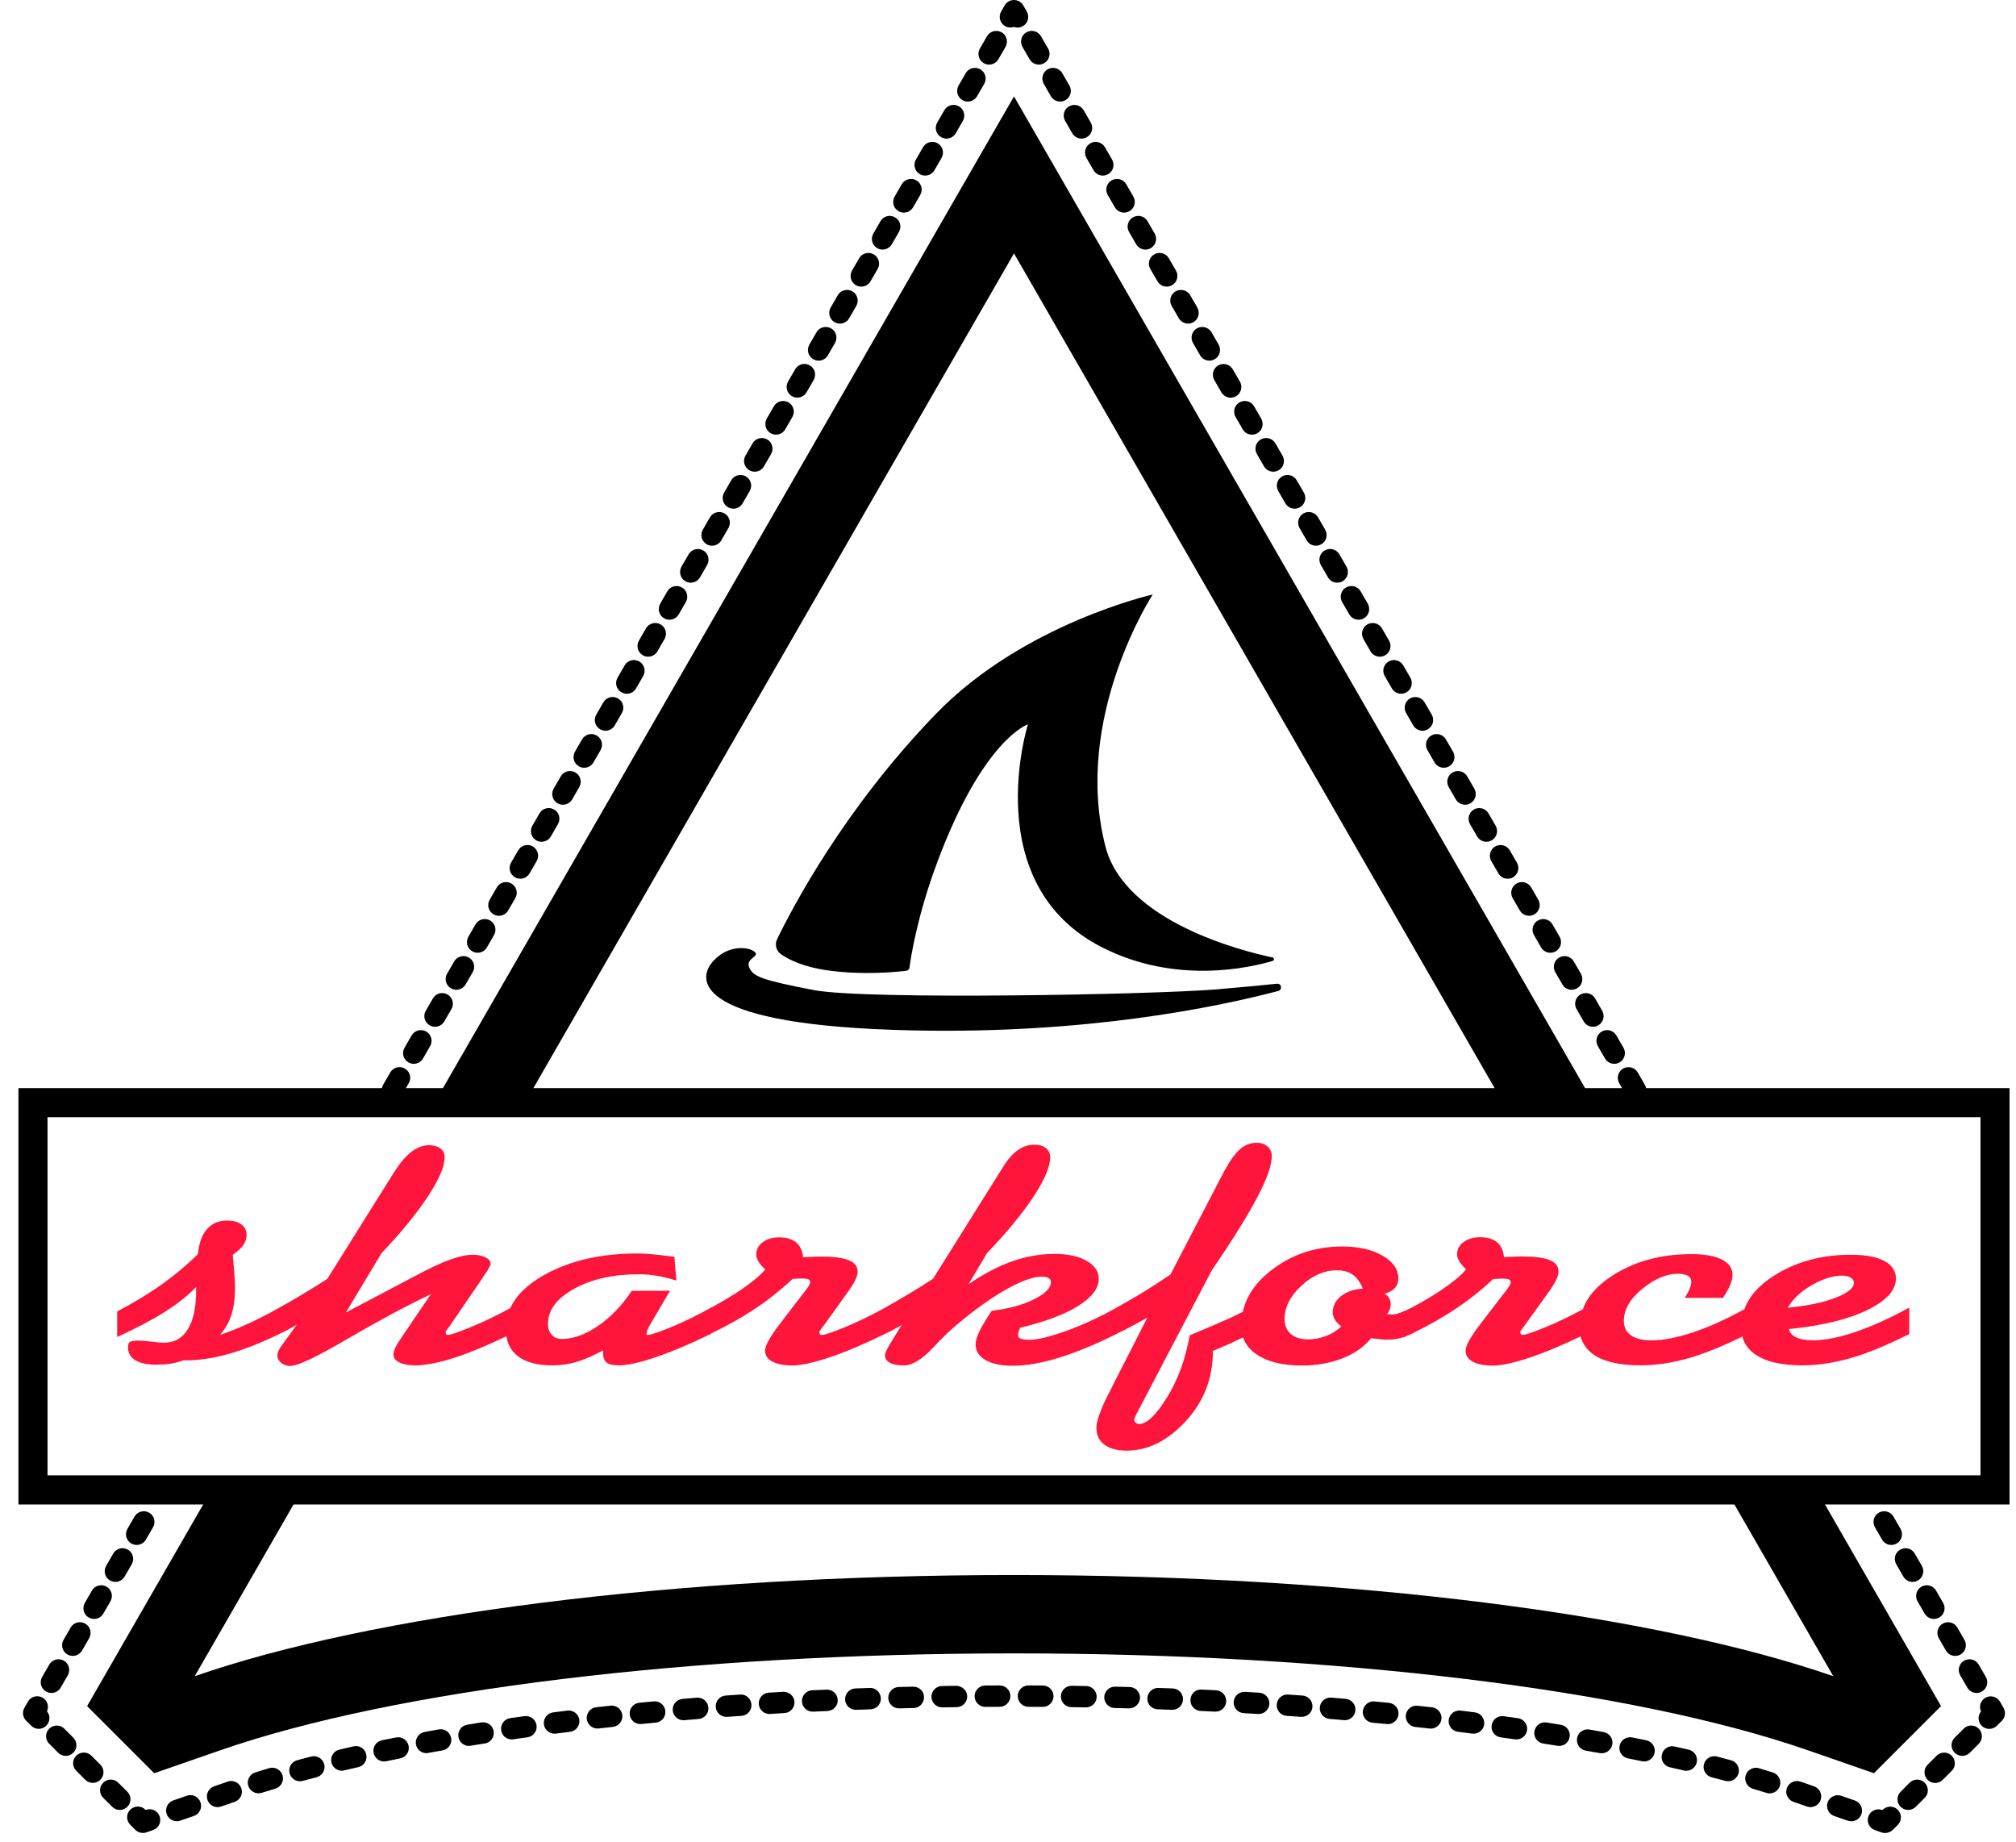
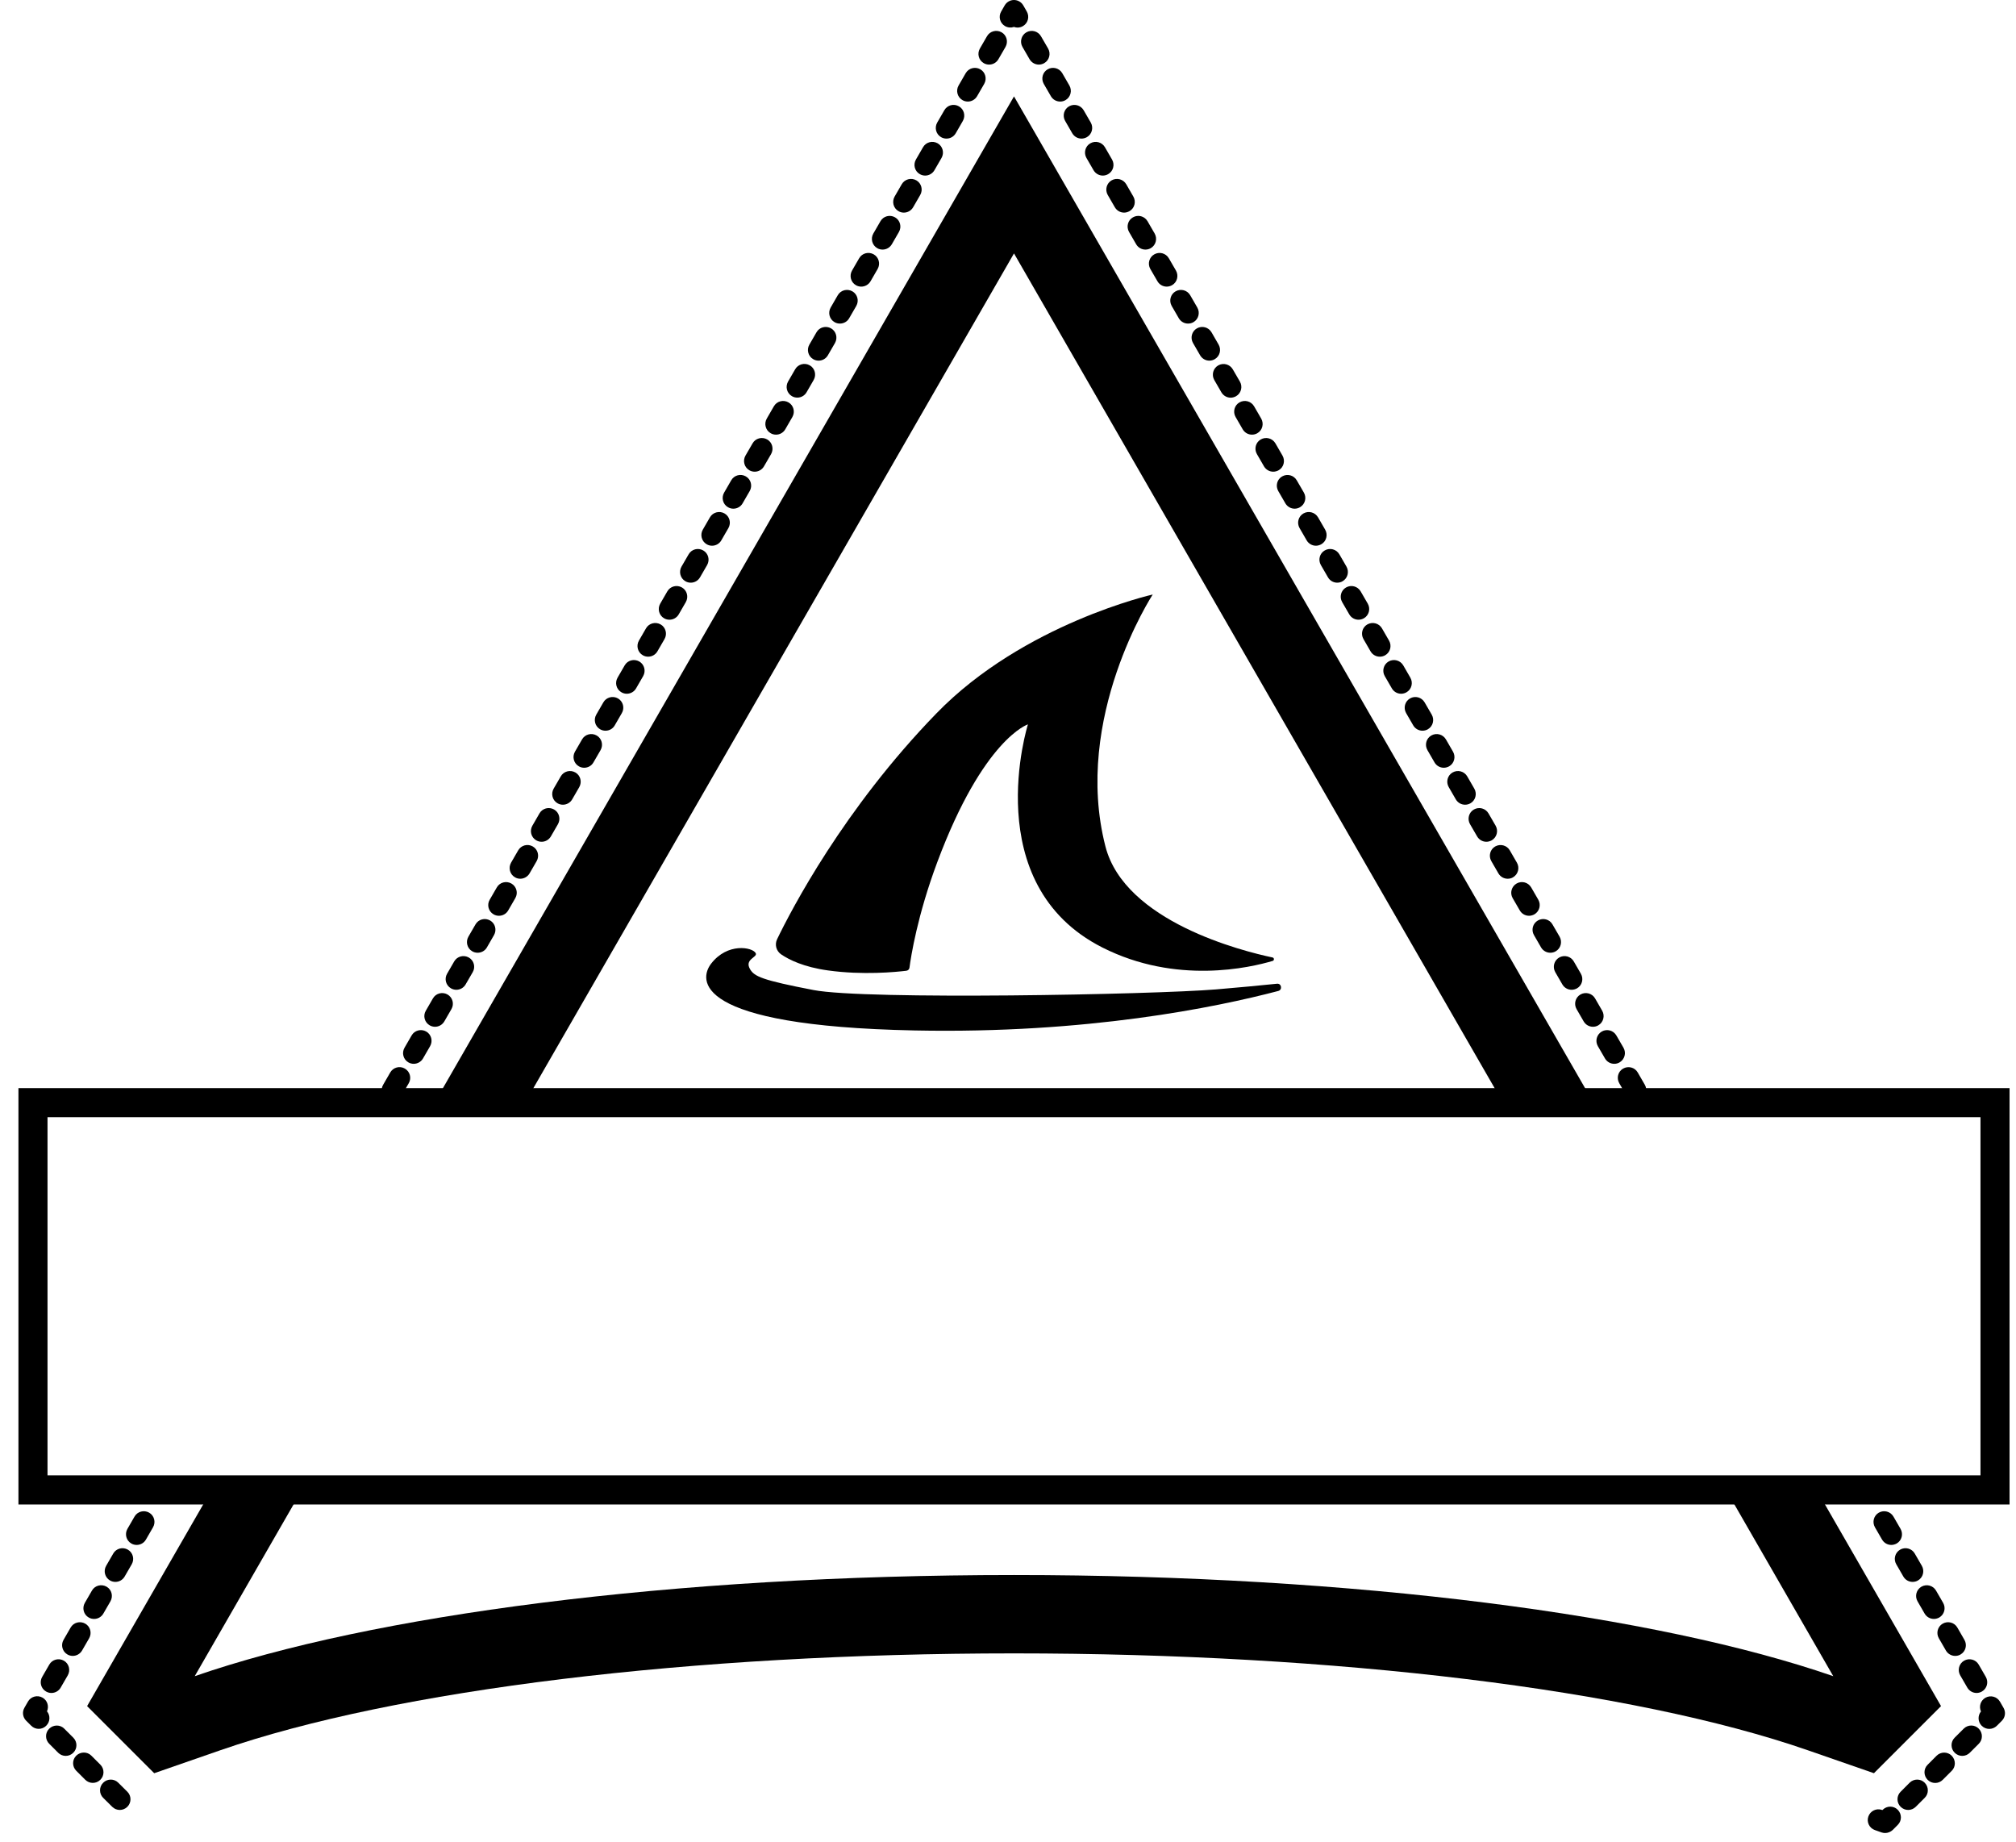
<svg xmlns="http://www.w3.org/2000/svg" width="81" height="74" viewBox="0 0 81 74" fill="none">
-   <path d="M74.571 53.503C73.901 53.732 73.326 53.846 72.842 53.846C72.559 53.846 72.333 53.806 72.167 53.726C71.998 53.646 71.904 53.534 71.881 53.394C73.189 53.265 74.233 53.013 75.009 52.638C75.787 52.263 76.176 51.84 76.176 51.365C76.176 51.059 76.019 50.821 75.707 50.658C75.395 50.492 74.946 50.409 74.365 50.409C73.192 50.409 72.167 50.687 71.294 51.239C70.664 51.637 70.267 52.089 70.089 52.598C69.365 52.993 68.693 53.299 68.077 53.508C67.413 53.734 66.838 53.849 66.349 53.849C65.994 53.849 65.722 53.78 65.53 53.646C65.339 53.511 65.244 53.317 65.244 53.065C65.244 52.613 65.49 52.183 65.985 51.78C66.48 51.373 66.958 51.173 67.416 51.173C67.594 51.173 67.728 51.202 67.817 51.256C67.909 51.31 67.954 51.391 67.954 51.499C67.954 51.574 67.931 51.665 67.888 51.774C67.846 51.883 67.777 52.006 67.691 52.143H69.228L69.388 51.877C69.454 51.774 69.505 51.663 69.548 51.545C69.588 51.425 69.611 51.313 69.611 51.213C69.611 50.95 69.465 50.744 69.179 50.601C68.89 50.455 68.484 50.383 67.96 50.383C66.752 50.383 65.705 50.664 64.818 51.225C64.182 51.625 63.779 52.083 63.599 52.598C63.095 52.87 62.605 53.108 62.128 53.305C61.604 53.523 61.286 53.629 61.172 53.629C61.143 53.629 61.12 53.617 61.106 53.597C61.092 53.577 61.083 53.543 61.083 53.5C61.083 53.488 61.123 53.428 61.206 53.317C61.246 53.262 61.283 53.214 61.312 53.176L62.311 51.783C62.411 51.637 62.488 51.505 62.54 51.388C62.591 51.27 62.62 51.167 62.62 51.081C62.62 50.873 62.502 50.721 62.265 50.624C62.03 50.526 61.653 50.478 61.135 50.478C61.034 50.478 60.851 50.483 60.588 50.495C60.516 50.498 60.465 50.501 60.428 50.501C60.399 50.234 60.305 50.034 60.144 49.902C59.984 49.771 59.758 49.705 59.463 49.705C59.197 49.705 58.98 49.771 58.805 49.9C58.63 50.028 58.544 50.194 58.544 50.395C58.544 50.48 58.573 50.572 58.627 50.666C58.685 50.761 58.776 50.87 58.905 50.996C58.716 51.225 58.416 51.479 58.004 51.763C57.663 51.997 57.245 52.249 56.756 52.515C56.378 52.707 56.115 52.807 55.969 52.807C55.92 52.807 55.88 52.807 55.84 52.804C55.803 52.801 55.769 52.799 55.737 52.796C55.783 52.721 55.82 52.653 55.843 52.593C55.866 52.532 55.877 52.472 55.877 52.412C55.877 52.309 55.857 52.223 55.814 52.152C55.774 52.08 55.711 52.023 55.628 51.974C55.812 51.923 55.949 51.849 56.043 51.748C56.138 51.648 56.184 51.517 56.184 51.356C56.184 50.996 55.972 50.689 55.551 50.446C55.13 50.203 54.592 50.077 53.937 50.077C52.864 50.077 51.919 50.389 51.104 51.013C50.457 51.508 50.071 52.072 49.936 52.701C49.787 52.779 49.613 52.864 49.41 52.956C49.038 53.125 48.502 53.354 47.801 53.646C47.63 54.604 47.326 55.44 46.885 56.147C46.447 56.854 46.073 57.209 45.766 57.209C45.718 57.209 45.675 57.191 45.635 57.157C45.595 57.123 45.572 57.089 45.572 57.048C45.572 57.037 45.578 57.017 45.586 56.986C45.595 56.957 45.609 56.92 45.626 56.877L48.685 51.041C49.498 49.851 50.105 48.878 50.503 48.125C50.901 47.373 51.098 46.815 51.098 46.454C51.098 46.288 51.041 46.156 50.929 46.059C50.818 45.962 50.675 45.91 50.497 45.91C50.242 45.91 50.019 45.996 49.822 46.168C49.624 46.339 49.407 46.643 49.172 47.081L47.026 51.205C46.676 51.445 46.304 51.685 45.904 51.931C45.569 52.135 45.2 52.346 44.808 52.564C44.135 52.936 43.48 53.239 42.842 53.468C42.178 53.706 41.682 53.826 41.353 53.826C41.202 53.826 41.087 53.812 41.013 53.78C40.938 53.749 40.901 53.7 40.901 53.631C40.901 53.6 40.907 53.566 40.918 53.528C40.93 53.491 40.953 53.428 40.99 53.342C41.992 53.102 42.767 52.81 43.319 52.467C43.869 52.123 44.147 51.76 44.147 51.379C44.147 51.081 43.983 50.838 43.657 50.652C43.331 50.466 42.902 50.375 42.372 50.375C41.8 50.375 41.233 50.475 40.669 50.672C40.106 50.87 39.522 51.176 38.915 51.591L39.656 50.346C40.463 49.502 41.087 48.74 41.531 48.068C41.972 47.395 42.195 46.872 42.195 46.494C42.195 46.337 42.138 46.214 42.023 46.122C41.909 46.03 41.748 45.987 41.542 45.987C41.325 45.987 41.113 46.056 40.91 46.196C40.707 46.337 40.521 46.54 40.349 46.806L37.484 51.379C37.144 51.599 36.789 51.82 36.422 52.037C36.122 52.218 35.807 52.398 35.484 52.578C34.966 52.862 34.459 53.108 33.967 53.311C33.443 53.528 33.126 53.634 33.011 53.634C32.983 53.634 32.96 53.623 32.945 53.603C32.931 53.58 32.922 53.548 32.922 53.505C32.922 53.494 32.962 53.434 33.045 53.322C33.086 53.268 33.123 53.219 33.151 53.182L34.15 51.788C34.25 51.642 34.328 51.511 34.379 51.393C34.434 51.276 34.459 51.173 34.459 51.087C34.459 50.878 34.342 50.727 34.104 50.629C33.87 50.532 33.492 50.483 32.974 50.483C32.874 50.483 32.691 50.489 32.427 50.501C32.356 50.503 32.304 50.506 32.267 50.506C32.239 50.24 32.144 50.04 31.984 49.908C31.823 49.776 31.597 49.711 31.303 49.711C31.037 49.711 30.819 49.776 30.644 49.905C30.47 50.034 30.384 50.2 30.384 50.4C30.384 50.486 30.413 50.578 30.467 50.672C30.524 50.767 30.616 50.876 30.745 51.001C30.556 51.23 30.255 51.485 29.843 51.768C29.503 52.003 29.079 52.258 28.587 52.527V52.524C28.032 52.836 27.496 53.096 26.978 53.311C26.46 53.526 26.143 53.631 26.023 53.631C26.005 53.631 25.994 53.629 25.991 53.626C25.988 53.623 25.983 53.611 25.977 53.597C25.977 53.551 25.991 53.488 26.02 53.414C26.048 53.34 26.091 53.259 26.143 53.179L26.921 51.857H25.384C24.984 52.455 24.529 52.927 24.019 53.274C23.51 53.62 23.029 53.792 22.574 53.792C22.408 53.792 22.273 53.737 22.171 53.626C22.067 53.517 22.016 53.371 22.016 53.188C22.016 52.633 22.368 52.163 23.072 51.774C23.776 51.388 24.637 51.193 25.656 51.193C25.897 51.193 26.146 51.213 26.397 51.256C26.652 51.296 26.91 51.362 27.176 51.448L27.096 50.492C26.666 50.438 26.352 50.4 26.154 50.383C25.957 50.366 25.776 50.358 25.61 50.358C24.137 50.358 22.889 50.647 21.864 51.222C21.18 51.605 20.731 52.052 20.502 52.555C19.97 52.844 19.449 53.096 18.942 53.305C18.416 53.523 18.098 53.631 17.992 53.631C17.964 53.631 17.941 53.62 17.926 53.6C17.912 53.577 17.904 53.546 17.904 53.503C17.904 53.5 17.932 53.46 17.986 53.385C18.044 53.311 18.092 53.242 18.132 53.179L19.352 51.396C19.38 51.35 19.423 51.288 19.475 51.207C19.635 50.984 19.712 50.833 19.712 50.758C19.712 50.664 19.641 50.584 19.5 50.512C19.36 50.443 19.194 50.409 19.005 50.409C18.759 50.409 18.459 50.472 18.11 50.595C17.758 50.718 17.334 50.916 16.833 51.182L13.9 52.727L15.331 50.343C16.132 49.499 16.756 48.735 17.2 48.056C17.643 47.378 17.866 46.857 17.866 46.491C17.866 46.342 17.809 46.225 17.695 46.136C17.58 46.05 17.426 46.008 17.231 46.008C16.991 46.008 16.753 46.099 16.518 46.282C16.287 46.465 16.052 46.746 15.814 47.124L13.153 51.376C12.812 51.597 12.457 51.817 12.091 52.035C11.782 52.221 11.459 52.404 11.124 52.59C10.74 52.804 10.371 52.996 10.019 53.156C9.627 53.337 9.235 53.494 8.84 53.629C9.052 53.388 9.206 53.119 9.301 52.819C9.395 52.518 9.441 52.149 9.441 51.711C9.441 51.562 9.432 51.388 9.418 51.184C9.404 50.984 9.381 50.727 9.352 50.412C9.547 50.277 9.687 50.148 9.776 50.02C9.865 49.891 9.907 49.759 9.907 49.622C9.907 49.436 9.839 49.293 9.699 49.19C9.561 49.087 9.369 49.035 9.129 49.035C8.789 49.035 8.517 49.15 8.316 49.379C8.116 49.608 7.996 49.943 7.953 50.38C7.529 50.804 7.049 51.207 6.516 51.588C5.984 51.969 5.38 52.335 4.708 52.687V53.714C5.48 53.359 6.118 53.025 6.622 52.704C7.126 52.386 7.546 52.054 7.881 51.708V51.849C7.881 52.521 7.77 53.039 7.546 53.4C7.323 53.763 7.006 53.943 6.591 53.943C6.479 53.943 6.31 53.929 6.087 53.9C5.864 53.872 5.695 53.858 5.583 53.858C5.4 53.858 5.283 53.875 5.226 53.909C5.168 53.943 5.143 54.015 5.143 54.124C5.143 54.353 5.24 54.527 5.434 54.645C5.629 54.762 5.907 54.825 6.264 54.825C6.488 54.825 6.685 54.81 6.857 54.785C7.028 54.756 7.197 54.713 7.369 54.65H7.484C8.013 54.65 8.585 54.564 9.198 54.39C9.81 54.218 10.494 53.946 11.247 53.583V53.577C11.301 53.551 11.356 53.531 11.41 53.503C11.573 53.42 11.742 53.328 11.919 53.225L11.284 54.104C11.238 54.175 11.201 54.238 11.178 54.298C11.155 54.358 11.144 54.41 11.144 54.459C11.144 54.573 11.195 54.67 11.298 54.753C11.401 54.836 11.524 54.876 11.665 54.876C11.959 54.876 12.712 54.521 13.928 53.809C15.145 53.096 16.269 52.492 17.314 51.992L16.155 53.697C16.02 53.895 15.929 54.044 15.88 54.147C15.832 54.25 15.809 54.341 15.809 54.424C15.809 54.553 15.889 54.659 16.046 54.736C16.206 54.813 16.415 54.853 16.673 54.853C17.102 54.853 17.646 54.748 18.298 54.533C18.896 54.338 19.581 54.052 20.342 53.686C20.399 54.018 20.551 54.281 20.794 54.473C21.114 54.727 21.581 54.853 22.196 54.853C22.52 54.853 22.834 54.81 23.141 54.722C23.447 54.633 23.81 54.478 24.228 54.252V54.324C24.228 54.521 24.274 54.659 24.368 54.736C24.463 54.813 24.629 54.853 24.863 54.853C25.204 54.853 25.699 54.745 26.349 54.524C26.996 54.304 27.737 53.992 28.567 53.586V53.574C29.162 53.288 29.714 52.985 30.215 52.658C30.802 52.278 31.346 51.851 31.846 51.379C31.887 51.379 31.949 51.376 32.027 51.371C32.107 51.365 32.161 51.362 32.19 51.362C32.33 51.362 32.427 51.373 32.476 51.393C32.525 51.416 32.55 51.453 32.55 51.508C32.55 51.536 32.542 51.568 32.525 51.605C32.508 51.642 32.479 51.691 32.436 51.751L31.48 52.996C31.451 53.03 31.409 53.085 31.357 53.156C30.945 53.691 30.739 54.058 30.739 54.252C30.739 54.444 30.833 54.593 31.025 54.699C31.217 54.802 31.489 54.856 31.843 54.856C32.19 54.856 32.694 54.745 33.352 54.524C34.01 54.301 34.743 53.989 35.558 53.589V53.583C35.613 53.557 35.667 53.537 35.721 53.508C35.884 53.425 36.053 53.334 36.231 53.231L35.85 53.843C35.739 54.023 35.661 54.158 35.621 54.244C35.581 54.33 35.558 54.398 35.558 54.45C35.558 54.579 35.624 54.679 35.758 54.75C35.89 54.822 36.079 54.856 36.319 54.856C36.654 54.856 37.049 54.613 37.504 54.129C37.865 53.74 38.188 53.428 38.477 53.191C39.184 52.598 39.84 52.132 40.441 51.794C41.041 51.459 41.511 51.29 41.846 51.29C41.974 51.29 42.072 51.308 42.132 51.345C42.195 51.379 42.223 51.436 42.223 51.511C42.223 51.743 41.997 51.974 41.542 52.2C41.087 52.429 40.523 52.581 39.845 52.661C39.616 53.005 39.45 53.279 39.35 53.488C39.25 53.697 39.199 53.869 39.199 54.001C39.199 54.273 39.33 54.484 39.596 54.639C39.862 54.793 40.229 54.868 40.701 54.868C41.23 54.868 41.843 54.762 42.535 54.55C43.228 54.338 44.004 54.018 44.865 53.589V53.586C44.982 53.531 45.105 53.468 45.237 53.403C45.486 53.274 45.769 53.119 46.096 52.939L44.539 55.995C44.387 56.29 44.267 56.559 44.181 56.797C44.095 57.037 44.052 57.226 44.052 57.369C44.052 57.655 44.161 57.878 44.376 58.039C44.59 58.199 44.888 58.279 45.263 58.279C46.124 58.279 46.917 57.884 47.644 57.094C48.371 56.304 48.734 55.363 48.734 54.27C48.886 54.209 49.098 54.121 49.367 54.001C49.547 53.92 49.742 53.829 49.942 53.732C50.042 54.009 50.228 54.241 50.506 54.424C50.938 54.713 51.544 54.859 52.323 54.859C52.912 54.859 53.45 54.762 53.94 54.57C54.429 54.378 54.813 54.106 55.087 53.763C55.288 53.786 55.428 53.803 55.508 53.809C55.588 53.817 55.654 53.82 55.706 53.82C55.955 53.82 56.181 53.789 56.39 53.723C56.395 53.723 56.398 53.72 56.404 53.717V53.726C56.441 53.709 56.475 53.691 56.513 53.674C56.636 53.629 56.762 53.568 56.893 53.494C57.423 53.234 57.912 52.956 58.361 52.664C58.948 52.283 59.492 51.857 59.993 51.385C60.033 51.385 60.096 51.382 60.173 51.376C60.253 51.371 60.307 51.368 60.336 51.368C60.476 51.368 60.574 51.379 60.622 51.399C60.671 51.422 60.697 51.459 60.697 51.514C60.697 51.542 60.688 51.574 60.671 51.611C60.654 51.648 60.625 51.697 60.582 51.757L59.626 53.002C59.598 53.036 59.555 53.09 59.503 53.162C59.091 53.697 58.885 54.063 58.885 54.258C58.885 54.45 58.98 54.599 59.171 54.705C59.363 54.808 59.635 54.862 59.99 54.862C60.339 54.862 60.84 54.75 61.498 54.53C62.099 54.327 62.772 54.044 63.504 53.689C63.593 54.003 63.779 54.258 64.068 54.447C64.483 54.716 65.098 54.851 65.911 54.851C66.54 54.851 67.19 54.753 67.86 54.562C68.475 54.384 69.194 54.092 70.003 53.697C70.092 54.006 70.278 54.258 70.57 54.444C70.988 54.716 71.6 54.851 72.407 54.851C73.037 54.851 73.687 54.753 74.356 54.562C75.026 54.37 75.81 54.046 76.712 53.594V52.532C75.965 52.942 75.238 53.274 74.571 53.503ZM53.883 52.069C53.659 52.246 53.548 52.464 53.548 52.724C53.548 52.822 53.574 52.916 53.628 53.008C53.682 53.099 53.768 53.194 53.894 53.291C53.722 53.451 53.519 53.58 53.279 53.672C53.041 53.763 52.804 53.809 52.566 53.809C52.266 53.809 52.031 53.737 51.865 53.594C51.696 53.451 51.613 53.248 51.613 52.99C51.613 52.515 51.839 52.069 52.288 51.654C52.738 51.239 53.213 51.033 53.708 51.033C53.974 51.033 54.189 51.093 54.352 51.21C54.518 51.328 54.652 51.517 54.758 51.771C54.401 51.791 54.109 51.891 53.883 52.069ZM72.808 51.622C73.249 51.373 73.647 51.248 74.001 51.248C74.147 51.248 74.267 51.273 74.356 51.328C74.445 51.382 74.488 51.451 74.488 51.536C74.488 51.745 74.242 51.946 73.747 52.138C73.251 52.329 72.613 52.464 71.829 52.538C72.038 52.178 72.364 51.874 72.808 51.622Z" fill="#FF143B" />
  <path d="M40.884 1.108C40.835 1.108 40.786 1.099 40.74 1.082C40.626 1.122 40.497 1.113 40.383 1.05C40.177 0.933 40.105 0.67 40.225 0.464L40.368 0.215C40.446 0.083 40.586 0 40.74 0C40.895 0 41.035 0.083 41.113 0.215L41.256 0.464C41.373 0.67 41.304 0.933 41.098 1.05C41.03 1.09 40.955 1.108 40.884 1.108Z" fill="black" />
  <path d="M2.066 68.014C1.994 68.014 1.92 67.996 1.851 67.956C1.645 67.839 1.576 67.576 1.694 67.37L1.98 66.875C2.097 66.669 2.36 66.6 2.566 66.717C2.773 66.835 2.841 67.098 2.724 67.304L2.438 67.799C2.36 67.936 2.214 68.014 2.066 68.014ZM2.924 66.525C2.853 66.525 2.778 66.508 2.71 66.468C2.504 66.351 2.435 66.088 2.552 65.882L2.838 65.386C2.956 65.18 3.219 65.112 3.425 65.229C3.631 65.346 3.7 65.61 3.582 65.816L3.296 66.311C3.216 66.448 3.07 66.525 2.924 66.525ZM3.78 65.04C3.708 65.04 3.634 65.023 3.565 64.983C3.359 64.866 3.291 64.602 3.408 64.396L3.694 63.901C3.811 63.695 4.075 63.627 4.281 63.744C4.487 63.861 4.555 64.124 4.438 64.331L4.152 64.826C4.072 64.963 3.929 65.04 3.78 65.04ZM4.636 63.552C4.564 63.552 4.49 63.535 4.421 63.495C4.215 63.377 4.146 63.114 4.264 62.908L4.55 62.413C4.667 62.207 4.93 62.138 5.136 62.256C5.342 62.373 5.411 62.636 5.294 62.842L5.008 63.337C4.928 63.475 4.784 63.552 4.636 63.552ZM5.491 62.067C5.42 62.067 5.345 62.05 5.277 62.01C5.071 61.892 5.002 61.629 5.119 61.423L5.405 60.928C5.523 60.722 5.786 60.653 5.992 60.77C6.198 60.888 6.267 61.151 6.149 61.357L5.863 61.852C5.786 61.989 5.64 62.067 5.491 62.067ZM15.765 44.226C15.694 44.226 15.619 44.209 15.551 44.169C15.345 44.051 15.273 43.788 15.393 43.582L15.679 43.087C15.797 42.881 16.06 42.809 16.266 42.93C16.472 43.047 16.544 43.31 16.424 43.516L16.137 44.011C16.06 44.149 15.914 44.226 15.765 44.226ZM16.624 42.738C16.552 42.738 16.478 42.721 16.409 42.681C16.203 42.563 16.134 42.3 16.252 42.094L16.538 41.599C16.655 41.393 16.919 41.324 17.125 41.441C17.331 41.559 17.399 41.822 17.282 42.028L16.996 42.523C16.916 42.661 16.77 42.738 16.624 42.738ZM17.48 41.25C17.408 41.25 17.334 41.233 17.265 41.193C17.059 41.075 16.987 40.812 17.108 40.606L17.394 40.111C17.511 39.905 17.774 39.836 17.98 39.953C18.186 40.071 18.258 40.334 18.138 40.54L17.852 41.035C17.771 41.172 17.628 41.25 17.48 41.25ZM18.335 39.764C18.264 39.764 18.189 39.747 18.121 39.707C17.915 39.59 17.843 39.327 17.963 39.12L18.249 38.625C18.367 38.419 18.63 38.351 18.836 38.468C19.042 38.585 19.114 38.849 18.994 39.055L18.707 39.55C18.627 39.687 18.484 39.764 18.335 39.764ZM19.191 38.276C19.119 38.276 19.045 38.259 18.976 38.219C18.77 38.102 18.701 37.838 18.819 37.632L19.105 37.137C19.222 36.931 19.486 36.862 19.692 36.98C19.898 37.097 19.966 37.361 19.849 37.566L19.563 38.062C19.486 38.199 19.34 38.276 19.191 38.276ZM20.047 36.791C19.975 36.791 19.901 36.774 19.832 36.734C19.626 36.616 19.554 36.353 19.675 36.147L19.961 35.652C20.078 35.446 20.341 35.377 20.547 35.495C20.753 35.612 20.825 35.875 20.705 36.081L20.419 36.576C20.341 36.714 20.195 36.791 20.047 36.791ZM20.905 35.303C20.834 35.303 20.759 35.286 20.691 35.245C20.485 35.128 20.416 34.865 20.533 34.659L20.819 34.164C20.937 33.958 21.2 33.886 21.406 34.006C21.612 34.124 21.681 34.387 21.563 34.593L21.277 35.088C21.197 35.225 21.051 35.303 20.905 35.303ZM21.761 33.818C21.689 33.818 21.615 33.8 21.546 33.76C21.34 33.643 21.271 33.38 21.389 33.174L21.675 32.678C21.792 32.472 22.056 32.404 22.262 32.521C22.468 32.638 22.536 32.902 22.419 33.108L22.133 33.603C22.053 33.74 21.91 33.818 21.761 33.818ZM22.617 32.329C22.545 32.329 22.471 32.312 22.402 32.272C22.196 32.155 22.127 31.892 22.244 31.685L22.531 31.19C22.648 30.984 22.911 30.916 23.117 31.033C23.323 31.15 23.392 31.413 23.275 31.62L22.989 32.115C22.909 32.252 22.765 32.329 22.617 32.329ZM23.472 30.844C23.401 30.844 23.326 30.827 23.258 30.787C23.052 30.669 22.983 30.406 23.1 30.2L23.386 29.705C23.504 29.499 23.767 29.43 23.973 29.548C24.179 29.665 24.248 29.928 24.131 30.134L23.844 30.629C23.767 30.767 23.621 30.844 23.472 30.844ZM24.328 29.356C24.256 29.356 24.182 29.339 24.113 29.299C23.907 29.181 23.839 28.918 23.956 28.712L24.242 28.217C24.359 28.011 24.623 27.942 24.829 28.059C25.035 28.177 25.104 28.44 24.986 28.646L24.7 29.141C24.623 29.279 24.477 29.356 24.328 29.356ZM25.184 27.871C25.112 27.871 25.038 27.853 24.969 27.813C24.763 27.696 24.694 27.433 24.812 27.227L25.098 26.732C25.215 26.526 25.478 26.457 25.684 26.574C25.89 26.692 25.959 26.955 25.842 27.161L25.556 27.656C25.478 27.793 25.332 27.871 25.184 27.871ZM26.042 26.382C25.971 26.382 25.896 26.365 25.828 26.325C25.622 26.208 25.553 25.945 25.67 25.738L25.956 25.243C26.074 25.037 26.337 24.969 26.543 25.086C26.749 25.203 26.818 25.467 26.7 25.673L26.414 26.168C26.334 26.305 26.191 26.382 26.042 26.382ZM26.898 24.897C26.826 24.897 26.752 24.88 26.683 24.84C26.477 24.723 26.409 24.459 26.526 24.253L26.812 23.758C26.929 23.552 27.193 23.483 27.399 23.601C27.605 23.718 27.673 23.981 27.556 24.187L27.27 24.683C27.19 24.82 27.047 24.897 26.898 24.897ZM27.754 23.409C27.682 23.409 27.608 23.392 27.539 23.352C27.333 23.234 27.264 22.971 27.381 22.765L27.668 22.27C27.785 22.064 28.048 21.995 28.254 22.113C28.46 22.23 28.529 22.493 28.412 22.699L28.126 23.194C28.046 23.332 27.902 23.409 27.754 23.409ZM28.609 21.924C28.538 21.924 28.463 21.907 28.395 21.866C28.189 21.749 28.12 21.486 28.237 21.28L28.523 20.785C28.641 20.579 28.904 20.51 29.11 20.627C29.316 20.745 29.385 21.008 29.267 21.214L28.981 21.709C28.904 21.846 28.758 21.924 28.609 21.924ZM29.465 20.436C29.393 20.436 29.319 20.418 29.25 20.378C29.044 20.261 28.976 19.998 29.093 19.792L29.379 19.297C29.496 19.09 29.76 19.019 29.966 19.139C30.172 19.256 30.241 19.52 30.123 19.726L29.837 20.221C29.76 20.358 29.614 20.436 29.465 20.436ZM30.323 18.95C30.252 18.95 30.177 18.933 30.109 18.893C29.903 18.776 29.834 18.512 29.951 18.306L30.238 17.811C30.355 17.605 30.618 17.537 30.824 17.654C31.03 17.771 31.099 18.034 30.982 18.241L30.695 18.736C30.615 18.873 30.472 18.95 30.323 18.95ZM31.179 17.462C31.108 17.462 31.033 17.445 30.965 17.405C30.759 17.288 30.69 17.024 30.807 16.818L31.093 16.323C31.211 16.117 31.474 16.048 31.68 16.166C31.886 16.283 31.955 16.546 31.837 16.752L31.551 17.247C31.471 17.385 31.328 17.462 31.179 17.462ZM32.035 15.974C31.963 15.974 31.889 15.957 31.82 15.917C31.614 15.799 31.546 15.536 31.663 15.33L31.949 14.835C32.066 14.629 32.33 14.56 32.536 14.678C32.742 14.795 32.81 15.058 32.693 15.264L32.407 15.759C32.327 15.897 32.184 15.974 32.035 15.974ZM32.891 14.489C32.819 14.489 32.745 14.471 32.676 14.431C32.47 14.314 32.401 14.051 32.519 13.845L32.805 13.35C32.922 13.143 33.185 13.075 33.391 13.192C33.597 13.309 33.666 13.573 33.549 13.779L33.263 14.274C33.185 14.411 33.039 14.489 32.891 14.489ZM33.746 13C33.675 13 33.6 12.983 33.532 12.943C33.326 12.826 33.257 12.563 33.374 12.357L33.66 11.861C33.778 11.655 34.041 11.587 34.247 11.704C34.453 11.821 34.522 12.085 34.404 12.291L34.118 12.786C34.041 12.923 33.895 13 33.746 13ZM34.605 11.515C34.533 11.515 34.459 11.498 34.39 11.458C34.184 11.341 34.115 11.077 34.233 10.871L34.519 10.376C34.636 10.17 34.9 10.101 35.106 10.219C35.312 10.336 35.38 10.599 35.263 10.805L34.977 11.3C34.897 11.438 34.751 11.515 34.605 11.515ZM35.461 10.027C35.389 10.027 35.315 10.01 35.246 9.97C35.04 9.852 34.971 9.589 35.089 9.383L35.375 8.888C35.492 8.682 35.755 8.613 35.961 8.731C36.167 8.848 36.236 9.111 36.119 9.317L35.833 9.812C35.752 9.95 35.609 10.027 35.461 10.027ZM36.316 8.542C36.245 8.542 36.17 8.525 36.102 8.484C35.895 8.367 35.827 8.104 35.944 7.898L36.23 7.403C36.348 7.197 36.611 7.128 36.817 7.245C37.023 7.363 37.092 7.626 36.974 7.832L36.688 8.327C36.608 8.464 36.465 8.542 36.316 8.542ZM37.172 7.054C37.1 7.054 37.026 7.036 36.957 6.996C36.751 6.879 36.682 6.616 36.8 6.41L37.086 5.915C37.203 5.708 37.467 5.64 37.673 5.757C37.879 5.874 37.947 6.138 37.83 6.344L37.544 6.839C37.464 6.976 37.321 7.054 37.172 7.054ZM38.028 5.568C37.956 5.568 37.882 5.551 37.813 5.511C37.607 5.394 37.538 5.13 37.656 4.924L37.942 4.429C38.059 4.223 38.322 4.152 38.528 4.272C38.734 4.389 38.803 4.652 38.686 4.858L38.4 5.354C38.322 5.491 38.176 5.568 38.028 5.568ZM38.886 4.08C38.815 4.08 38.74 4.063 38.672 4.023C38.465 3.905 38.397 3.642 38.514 3.436L38.8 2.941C38.918 2.735 39.181 2.666 39.387 2.784C39.593 2.901 39.662 3.164 39.544 3.37L39.258 3.865C39.178 4.003 39.032 4.08 38.886 4.08ZM39.742 2.595C39.67 2.595 39.596 2.578 39.527 2.538C39.321 2.42 39.252 2.157 39.37 1.951L39.656 1.456C39.773 1.25 40.037 1.181 40.243 1.298C40.449 1.416 40.517 1.679 40.4 1.885L40.114 2.38C40.034 2.518 39.891 2.595 39.742 2.595Z" fill="black" />
  <path d="M1.556 69.456C1.447 69.456 1.336 69.413 1.253 69.33L1.05 69.127C0.912 68.99 0.884 68.778 0.981 68.609L1.124 68.36C1.241 68.154 1.505 68.085 1.711 68.203C1.905 68.314 1.977 68.552 1.888 68.752C2.028 68.921 2.017 69.17 1.86 69.327C1.777 69.413 1.665 69.456 1.556 69.456Z" fill="black" />
  <path d="M4.813 72.714C4.704 72.714 4.592 72.671 4.509 72.588L4.146 72.228C3.977 72.062 3.977 71.787 4.146 71.621C4.315 71.452 4.587 71.452 4.753 71.621L5.116 71.981C5.285 72.147 5.285 72.422 5.116 72.588C5.033 72.671 4.922 72.714 4.813 72.714ZM3.728 71.627C3.619 71.627 3.508 71.584 3.425 71.501L3.064 71.14C2.895 70.971 2.895 70.699 3.064 70.533C3.233 70.368 3.505 70.365 3.671 70.533L4.032 70.894C4.2 71.063 4.2 71.335 4.032 71.501C3.946 71.587 3.837 71.627 3.728 71.627ZM2.641 70.542C2.532 70.542 2.42 70.499 2.337 70.416L1.977 70.055C1.808 69.887 1.808 69.615 1.977 69.449C2.146 69.283 2.417 69.28 2.583 69.449L2.944 69.809C3.113 69.978 3.113 70.25 2.944 70.416C2.861 70.499 2.752 70.542 2.641 70.542Z" fill="black" />
-   <path d="M5.741 73.638C5.629 73.638 5.52 73.596 5.437 73.513L5.234 73.309C5.065 73.141 5.065 72.869 5.234 72.703C5.403 72.537 5.675 72.534 5.841 72.703L5.852 72.714L5.869 72.708C6.093 72.631 6.339 72.749 6.416 72.975C6.493 73.198 6.376 73.444 6.15 73.521L5.881 73.616C5.835 73.633 5.786 73.638 5.741 73.638Z" fill="black" />
-   <path d="M74.385 73.169C74.339 73.169 74.29 73.161 74.245 73.147L73.698 72.958C73.475 72.88 73.354 72.634 73.432 72.411C73.509 72.188 73.755 72.068 73.978 72.145L74.525 72.334C74.748 72.411 74.868 72.657 74.791 72.88C74.728 73.058 74.562 73.169 74.385 73.169ZM7.103 73.167C6.925 73.167 6.759 73.055 6.696 72.877C6.619 72.654 6.736 72.408 6.962 72.331L7.509 72.142C7.732 72.065 7.978 72.182 8.056 72.408C8.133 72.631 8.016 72.877 7.79 72.955L7.243 73.144C7.197 73.161 7.149 73.167 7.103 73.167ZM72.745 72.6C72.699 72.6 72.65 72.591 72.605 72.577L72.058 72.388C71.835 72.311 71.715 72.065 71.792 71.842C71.869 71.618 72.115 71.498 72.338 71.575L72.885 71.764C73.108 71.842 73.228 72.088 73.151 72.311C73.088 72.488 72.922 72.6 72.745 72.6ZM8.743 72.6C8.565 72.6 8.399 72.488 8.336 72.311C8.259 72.088 8.376 71.842 8.602 71.764L9.149 71.575C9.372 71.498 9.618 71.615 9.696 71.842C9.773 72.065 9.655 72.311 9.429 72.388L8.883 72.577C8.837 72.591 8.788 72.6 8.743 72.6ZM71.102 72.048C71.059 72.048 71.016 72.042 70.973 72.028C70.793 71.97 70.613 71.916 70.427 71.862C70.201 71.793 70.069 71.555 70.138 71.326C70.206 71.1 70.447 70.969 70.673 71.037C70.862 71.095 71.048 71.152 71.231 71.209C71.457 71.281 71.583 71.521 71.511 71.747C71.454 71.93 71.285 72.048 71.102 72.048ZM10.385 72.045C10.202 72.045 10.033 71.927 9.976 71.744C9.904 71.518 10.03 71.278 10.257 71.206C10.44 71.149 10.626 71.092 10.817 71.034C11.043 70.966 11.284 71.097 11.353 71.324C11.421 71.55 11.29 71.79 11.063 71.859C10.877 71.913 10.697 71.97 10.517 72.025C10.471 72.039 10.428 72.045 10.385 72.045ZM69.436 71.561C69.399 71.561 69.362 71.555 69.325 71.547C69.142 71.498 68.956 71.45 68.77 71.401C68.541 71.341 68.401 71.109 68.461 70.877C68.521 70.648 68.755 70.508 68.984 70.568C69.173 70.617 69.362 70.665 69.548 70.717C69.777 70.777 69.912 71.014 69.852 71.243C69.797 71.435 69.625 71.561 69.436 71.561ZM12.051 71.561C11.862 71.561 11.687 71.435 11.636 71.243C11.573 71.014 11.71 70.78 11.939 70.717C12.125 70.665 12.314 70.617 12.503 70.568C12.732 70.508 12.967 70.648 13.027 70.877C13.087 71.106 12.947 71.341 12.718 71.401C12.532 71.45 12.346 71.498 12.162 71.547C12.128 71.555 12.088 71.561 12.051 71.561ZM67.754 71.14C67.722 71.14 67.688 71.138 67.656 71.129C67.471 71.086 67.284 71.043 67.096 71C66.864 70.949 66.718 70.72 66.772 70.488C66.824 70.256 67.053 70.11 67.284 70.165C67.476 70.207 67.665 70.25 67.851 70.293C68.083 70.348 68.226 70.579 68.172 70.808C68.126 71.006 67.948 71.14 67.754 71.14ZM13.734 71.138C13.539 71.138 13.362 71.003 13.316 70.806C13.261 70.574 13.405 70.345 13.636 70.29C13.822 70.248 14.011 70.205 14.203 70.159C14.432 70.104 14.664 70.25 14.715 70.482C14.767 70.714 14.624 70.943 14.392 70.995C14.203 71.037 14.017 71.08 13.831 71.123C13.799 71.135 13.768 71.138 13.734 71.138ZM66.06 70.766C66.031 70.766 66.002 70.763 65.974 70.757C65.788 70.72 65.599 70.68 65.41 70.642C65.178 70.597 65.026 70.371 65.072 70.139C65.118 69.907 65.347 69.755 65.576 69.801C65.768 69.838 65.957 69.878 66.145 69.915C66.377 69.964 66.526 70.19 66.48 70.422C66.437 70.625 66.257 70.766 66.06 70.766ZM15.431 70.766C15.23 70.766 15.053 70.625 15.01 70.422C14.961 70.19 15.113 69.964 15.345 69.915C15.534 69.876 15.723 69.838 15.914 69.801C16.146 69.755 16.372 69.907 16.418 70.139C16.464 70.371 16.312 70.597 16.08 70.642C15.891 70.68 15.703 70.717 15.517 70.757C15.488 70.763 15.459 70.766 15.431 70.766ZM64.357 70.436C64.331 70.436 64.305 70.433 64.279 70.431C64.091 70.396 63.902 70.362 63.713 70.331C63.478 70.29 63.324 70.067 63.364 69.832C63.404 69.598 63.63 69.443 63.862 69.483C64.053 69.518 64.245 69.552 64.434 69.586C64.669 69.629 64.823 69.853 64.78 70.084C64.74 70.29 64.56 70.436 64.357 70.436ZM17.134 70.433C16.93 70.433 16.75 70.288 16.713 70.082C16.67 69.847 16.824 69.624 17.059 69.581C17.248 69.546 17.44 69.512 17.631 69.478C17.866 69.435 18.087 69.592 18.127 69.827C18.167 70.061 18.012 70.282 17.777 70.322C17.588 70.356 17.4 70.388 17.211 70.422C17.185 70.431 17.159 70.433 17.134 70.433ZM62.645 70.142C62.623 70.142 62.6 70.139 62.577 70.136C62.388 70.104 62.199 70.076 62.007 70.047C61.773 70.01 61.612 69.793 61.65 69.558C61.687 69.323 61.901 69.163 62.139 69.2C62.331 69.229 62.522 69.26 62.711 69.292C62.946 69.329 63.103 69.549 63.066 69.784C63.035 69.993 62.852 70.142 62.645 70.142ZM18.842 70.142C18.636 70.142 18.453 69.993 18.419 69.781C18.381 69.546 18.539 69.326 18.773 69.289L19.346 69.197C19.578 69.163 19.801 69.32 19.835 69.555C19.872 69.79 19.712 70.01 19.477 70.044L18.908 70.133C18.888 70.139 18.865 70.142 18.842 70.142ZM60.928 69.881C60.908 69.881 60.888 69.881 60.868 69.878C60.679 69.853 60.49 69.824 60.299 69.798C60.064 69.767 59.898 69.549 59.932 69.315C59.964 69.08 60.181 68.917 60.416 68.948C60.608 68.974 60.8 69.003 60.991 69.028C61.226 69.063 61.389 69.28 61.355 69.515C61.323 69.727 61.14 69.881 60.928 69.881ZM20.559 69.881C20.35 69.881 20.164 69.727 20.136 69.512C20.101 69.277 20.264 69.06 20.499 69.025C20.691 69 20.883 68.971 21.074 68.945C21.306 68.917 21.526 69.077 21.558 69.312C21.589 69.546 21.426 69.764 21.192 69.795C21 69.821 20.811 69.847 20.622 69.876C20.599 69.878 20.579 69.881 20.559 69.881ZM59.208 69.649C59.191 69.649 59.171 69.649 59.154 69.647C58.965 69.624 58.773 69.598 58.582 69.575C58.347 69.546 58.178 69.332 58.207 69.097C58.235 68.862 58.444 68.696 58.685 68.722C58.876 68.745 59.071 68.771 59.26 68.794C59.495 68.822 59.66 69.037 59.632 69.275C59.609 69.492 59.423 69.649 59.208 69.649ZM22.279 69.649C22.067 69.649 21.881 69.492 21.853 69.275C21.824 69.04 21.99 68.825 22.225 68.794C22.416 68.771 22.608 68.745 22.8 68.722C23.035 68.696 23.249 68.862 23.278 69.097C23.306 69.332 23.138 69.546 22.903 69.575C22.711 69.598 22.52 69.621 22.331 69.647C22.313 69.647 22.296 69.649 22.279 69.649ZM57.486 69.446C57.468 69.446 57.454 69.446 57.437 69.443C57.248 69.423 57.056 69.4 56.864 69.38C56.63 69.355 56.458 69.143 56.484 68.908C56.51 68.674 56.718 68.499 56.956 68.528C57.151 68.548 57.342 68.568 57.534 68.591C57.769 68.616 57.941 68.828 57.915 69.066C57.889 69.283 57.703 69.446 57.486 69.446ZM24.002 69.443C23.787 69.443 23.601 69.28 23.576 69.063C23.55 68.828 23.719 68.613 23.953 68.588C24.145 68.568 24.337 68.545 24.531 68.525C24.769 68.499 24.978 68.671 25.004 68.905C25.029 69.14 24.858 69.352 24.623 69.377C24.431 69.397 24.239 69.418 24.051 69.441C24.033 69.443 24.016 69.443 24.002 69.443ZM55.76 69.266C55.745 69.266 55.731 69.266 55.717 69.263C55.525 69.243 55.336 69.226 55.145 69.209C54.907 69.186 54.735 68.977 54.758 68.742C54.781 68.507 54.993 68.33 55.225 68.356C55.419 68.373 55.611 68.393 55.803 68.41C56.037 68.433 56.212 68.642 56.189 68.879C56.166 69.1 55.98 69.266 55.76 69.266ZM25.728 69.263C25.51 69.263 25.321 69.097 25.301 68.877C25.278 68.639 25.45 68.43 25.688 68.407C25.879 68.387 26.071 68.37 26.266 68.353C26.5 68.327 26.712 68.505 26.732 68.739C26.755 68.977 26.58 69.186 26.346 69.206C26.154 69.223 25.962 69.243 25.773 69.26C25.756 69.263 25.742 69.263 25.728 69.263ZM54.031 69.109C54.02 69.109 54.005 69.109 53.994 69.106C53.802 69.088 53.613 69.074 53.422 69.057C53.184 69.037 53.01 68.831 53.027 68.596C53.047 68.359 53.25 68.184 53.487 68.201C53.682 68.216 53.874 68.233 54.066 68.25C54.303 68.27 54.478 68.479 54.458 68.714C54.441 68.94 54.252 69.109 54.031 69.109ZM27.456 69.109C27.236 69.109 27.047 68.94 27.03 68.716C27.01 68.479 27.184 68.273 27.422 68.253L28 68.204C28.24 68.19 28.444 68.362 28.461 68.599C28.481 68.837 28.303 69.043 28.066 69.06L27.491 69.109C27.479 69.106 27.468 69.109 27.456 69.109ZM52.303 68.974C52.291 68.974 52.283 68.974 52.271 68.974L51.696 68.934C51.458 68.917 51.281 68.714 51.298 68.476C51.315 68.239 51.527 68.055 51.756 68.078L52.334 68.118C52.572 68.135 52.749 68.341 52.732 68.579C52.715 68.802 52.526 68.974 52.303 68.974ZM29.185 68.974C28.962 68.974 28.773 68.802 28.758 68.576C28.741 68.339 28.919 68.135 29.156 68.118L29.734 68.078C29.972 68.055 30.175 68.241 30.192 68.476C30.209 68.711 30.029 68.917 29.794 68.934L29.219 68.974C29.205 68.971 29.196 68.974 29.185 68.974ZM50.571 68.859C50.563 68.859 50.554 68.859 50.545 68.859L49.97 68.825C49.733 68.811 49.553 68.608 49.567 68.373C49.581 68.135 49.779 67.964 50.019 67.969L50.597 68.004C50.835 68.018 51.015 68.221 51.001 68.459C50.986 68.685 50.797 68.859 50.571 68.859ZM30.916 68.859C30.69 68.859 30.501 68.685 30.487 68.456C30.473 68.219 30.653 68.015 30.89 68.001L31.468 67.967C31.703 67.961 31.909 68.135 31.921 68.37C31.935 68.608 31.752 68.811 31.517 68.822L30.942 68.857C30.933 68.859 30.925 68.859 30.916 68.859ZM48.837 68.765C48.828 68.765 48.823 68.765 48.814 68.765C48.622 68.757 48.431 68.745 48.239 68.737C48.001 68.725 47.818 68.525 47.83 68.287C47.841 68.05 48.033 67.855 48.279 67.878C48.474 67.886 48.665 67.895 48.86 67.906C49.097 67.918 49.278 68.121 49.266 68.356C49.255 68.588 49.066 68.765 48.837 68.765ZM32.65 68.765C32.424 68.765 32.233 68.588 32.221 68.356C32.21 68.118 32.393 67.918 32.627 67.906L33.209 67.881C33.449 67.869 33.646 68.052 33.658 68.29C33.669 68.528 33.486 68.728 33.248 68.739L32.673 68.765C32.665 68.765 32.656 68.765 32.65 68.765ZM47.106 68.691C47.1 68.691 47.094 68.691 47.088 68.691L46.513 68.671C46.276 68.662 46.09 68.465 46.098 68.227C46.107 67.99 46.31 67.803 46.542 67.812L47.12 67.832C47.357 67.841 47.541 68.041 47.532 68.279C47.523 68.507 47.334 68.691 47.106 68.691ZM34.385 68.691C34.156 68.691 33.964 68.51 33.955 68.279C33.947 68.041 34.13 67.844 34.367 67.832L34.949 67.812C35.175 67.798 35.383 67.99 35.392 68.227C35.401 68.465 35.215 68.662 34.977 68.671L34.402 68.691C34.393 68.691 34.388 68.691 34.385 68.691ZM45.371 68.633C45.368 68.633 45.363 68.633 45.36 68.633L44.785 68.619C44.547 68.613 44.361 68.416 44.367 68.178C44.373 67.944 44.564 67.761 44.796 67.761C44.799 67.761 44.802 67.761 44.807 67.761L45.389 67.775C45.626 67.781 45.812 67.978 45.806 68.216C45.792 68.447 45.603 68.633 45.371 68.633ZM36.119 68.633C35.887 68.633 35.695 68.45 35.69 68.216C35.684 67.978 35.87 67.781 36.108 67.775L36.688 67.761C36.929 67.758 37.123 67.944 37.126 68.178C37.132 68.416 36.943 68.613 36.709 68.619L36.133 68.633C36.125 68.633 36.122 68.633 36.119 68.633ZM37.853 68.593C37.619 68.593 37.43 68.407 37.424 68.173C37.421 67.935 37.61 67.74 37.845 67.735L38.426 67.726C38.657 67.735 38.858 67.912 38.861 68.15C38.864 68.387 38.675 68.582 38.437 68.585L37.859 68.593C37.856 68.593 37.856 68.593 37.853 68.593ZM43.634 68.593C43.631 68.593 43.628 68.593 43.626 68.593L43.047 68.585C42.81 68.582 42.621 68.387 42.624 68.15C42.627 67.915 42.819 67.726 43.053 67.726C43.056 67.726 43.056 67.726 43.059 67.726L43.64 67.735C43.877 67.738 44.066 67.935 44.063 68.17C44.061 68.407 43.869 68.593 43.634 68.593ZM41.9 68.573H41.897L41.322 68.57C41.084 68.57 40.892 68.376 40.892 68.141C40.892 67.904 41.084 67.712 41.322 67.712L41.903 67.715C42.14 67.718 42.332 67.909 42.329 68.147C42.326 68.384 42.135 68.573 41.9 68.573ZM39.587 68.573C39.353 68.573 39.161 68.384 39.158 68.147C39.155 67.909 39.347 67.718 39.585 67.715L40.163 67.712C40.163 67.712 40.163 67.712 40.166 67.712C40.403 67.712 40.595 67.904 40.595 68.138C40.595 68.376 40.403 68.568 40.169 68.57L39.593 68.573C39.59 68.573 39.587 68.573 39.587 68.573Z" fill="black" />
  <path d="M75.741 73.641C75.692 73.641 75.646 73.632 75.601 73.618L75.332 73.523C75.108 73.446 74.988 73.2 75.068 72.977C75.146 72.754 75.389 72.633 75.615 72.713L75.632 72.719L75.644 72.708C75.812 72.539 76.084 72.539 76.25 72.708C76.416 72.876 76.419 73.148 76.25 73.314L76.047 73.518C75.964 73.595 75.853 73.641 75.741 73.641Z" fill="black" />
  <path d="M76.668 72.714C76.559 72.714 76.448 72.671 76.365 72.588C76.196 72.419 76.196 72.148 76.365 71.982L76.725 71.621C76.894 71.452 77.166 71.452 77.332 71.621C77.498 71.79 77.501 72.062 77.332 72.228L76.972 72.588C76.889 72.671 76.777 72.714 76.668 72.714ZM77.753 71.63C77.644 71.63 77.533 71.587 77.45 71.504C77.281 71.335 77.281 71.063 77.45 70.897L77.81 70.536C77.979 70.368 78.251 70.368 78.417 70.536C78.583 70.705 78.586 70.977 78.417 71.143L78.056 71.504C77.973 71.587 77.865 71.63 77.753 71.63ZM78.84 70.542C78.732 70.542 78.62 70.499 78.537 70.416C78.368 70.247 78.368 69.975 78.537 69.809L78.898 69.449C79.067 69.28 79.338 69.28 79.504 69.449C79.67 69.618 79.673 69.89 79.504 70.056L79.144 70.416C79.061 70.499 78.949 70.542 78.84 70.542Z" fill="black" />
  <path d="M79.925 69.458C79.816 69.458 79.705 69.415 79.622 69.332C79.464 69.175 79.456 68.926 79.593 68.757C79.501 68.557 79.576 68.319 79.77 68.207C79.977 68.09 80.237 68.159 80.357 68.365L80.5 68.614C80.597 68.783 80.569 68.995 80.431 69.132L80.228 69.335C80.145 69.415 80.037 69.458 79.925 69.458Z" fill="black" />
  <path d="M79.416 68.014C79.267 68.014 79.124 67.936 79.044 67.799L78.757 67.304C78.64 67.098 78.709 66.835 78.915 66.717C79.121 66.6 79.384 66.669 79.502 66.875L79.788 67.37C79.905 67.576 79.836 67.839 79.63 67.956C79.562 67.996 79.487 68.014 79.416 68.014ZM78.557 66.525C78.408 66.525 78.265 66.448 78.185 66.311L77.899 65.816C77.782 65.61 77.85 65.346 78.056 65.229C78.262 65.112 78.526 65.18 78.643 65.386L78.929 65.882C79.046 66.088 78.978 66.351 78.772 66.468C78.706 66.508 78.632 66.525 78.557 66.525ZM77.701 65.04C77.553 65.04 77.41 64.963 77.329 64.826L77.043 64.331C76.926 64.124 76.995 63.864 77.201 63.744C77.407 63.627 77.667 63.695 77.787 63.901L78.073 64.396C78.191 64.602 78.122 64.863 77.916 64.983C77.847 65.02 77.776 65.04 77.701 65.04ZM76.846 63.552C76.697 63.552 76.554 63.475 76.474 63.337L76.188 62.842C76.07 62.636 76.139 62.376 76.345 62.256C76.551 62.138 76.814 62.207 76.932 62.413L77.218 62.908C77.335 63.114 77.266 63.377 77.06 63.495C76.992 63.535 76.917 63.552 76.846 63.552ZM75.99 62.067C75.841 62.067 75.698 61.989 75.618 61.852L75.332 61.357C75.215 61.151 75.283 60.888 75.489 60.77C75.695 60.653 75.956 60.722 76.076 60.928L76.362 61.423C76.48 61.629 76.411 61.892 76.205 62.01C76.136 62.047 76.062 62.067 75.99 62.067ZM65.716 44.226C65.567 44.226 65.424 44.149 65.344 44.011L65.058 43.516C64.941 43.31 65.009 43.047 65.215 42.93C65.421 42.812 65.685 42.881 65.802 43.087L66.088 43.582C66.205 43.788 66.137 44.051 65.931 44.169C65.862 44.206 65.788 44.226 65.716 44.226ZM64.858 42.738C64.709 42.738 64.566 42.661 64.486 42.523L64.199 42.028C64.082 41.822 64.151 41.562 64.357 41.441C64.563 41.324 64.823 41.393 64.943 41.599L65.23 42.094C65.347 42.3 65.278 42.56 65.072 42.681C65.006 42.721 64.932 42.738 64.858 42.738ZM64.002 41.25C63.853 41.25 63.71 41.172 63.63 41.035L63.344 40.54C63.226 40.334 63.295 40.071 63.501 39.953C63.707 39.836 63.97 39.905 64.088 40.111L64.374 40.606C64.491 40.812 64.422 41.075 64.216 41.193C64.148 41.233 64.076 41.25 64.002 41.25ZM63.146 39.764C62.997 39.764 62.854 39.687 62.774 39.55L62.488 39.055C62.371 38.849 62.439 38.588 62.645 38.468C62.851 38.351 63.115 38.419 63.232 38.625L63.518 39.12C63.636 39.327 63.567 39.59 63.361 39.707C63.292 39.744 63.218 39.764 63.146 39.764ZM62.29 38.276C62.142 38.276 61.998 38.199 61.918 38.062L61.632 37.566C61.515 37.361 61.584 37.097 61.79 36.98C61.996 36.862 62.259 36.931 62.376 37.137L62.663 37.632C62.78 37.838 62.711 38.102 62.505 38.219C62.436 38.259 62.362 38.276 62.29 38.276ZM61.435 36.791C61.286 36.791 61.143 36.714 61.063 36.576L60.776 36.081C60.659 35.875 60.728 35.615 60.934 35.495C61.14 35.377 61.4 35.446 61.521 35.652L61.807 36.147C61.924 36.353 61.855 36.614 61.649 36.734C61.581 36.771 61.506 36.791 61.435 36.791ZM60.576 35.303C60.427 35.303 60.284 35.225 60.204 35.088L59.918 34.593C59.801 34.387 59.869 34.124 60.075 34.006C60.281 33.889 60.545 33.958 60.662 34.164L60.948 34.659C61.066 34.865 60.997 35.125 60.791 35.246C60.725 35.286 60.651 35.303 60.576 35.303ZM59.721 33.818C59.572 33.818 59.429 33.74 59.349 33.603L59.062 33.108C58.945 32.902 59.014 32.638 59.22 32.521C59.426 32.404 59.686 32.472 59.806 32.678L60.093 33.174C60.21 33.38 60.141 33.64 59.935 33.76C59.867 33.797 59.795 33.818 59.721 33.818ZM58.865 32.329C58.716 32.329 58.573 32.252 58.493 32.115L58.207 31.62C58.089 31.413 58.158 31.15 58.364 31.033C58.57 30.916 58.831 30.984 58.951 31.19L59.237 31.685C59.354 31.892 59.285 32.155 59.08 32.272C59.011 32.312 58.936 32.329 58.865 32.329ZM58.009 30.844C57.86 30.844 57.717 30.767 57.637 30.629L57.351 30.134C57.234 29.928 57.302 29.665 57.508 29.548C57.714 29.43 57.975 29.499 58.095 29.705L58.381 30.2C58.498 30.406 58.43 30.669 58.224 30.787C58.155 30.824 58.081 30.844 58.009 30.844ZM57.153 29.356C57.005 29.356 56.861 29.279 56.781 29.141L56.495 28.646C56.378 28.44 56.447 28.177 56.653 28.059C56.859 27.942 57.119 28.011 57.239 28.217L57.526 28.712C57.643 28.918 57.574 29.181 57.368 29.299C57.299 29.339 57.225 29.356 57.153 29.356ZM56.295 27.871C56.146 27.871 56.003 27.793 55.923 27.656L55.637 27.161C55.519 26.955 55.588 26.692 55.794 26.574C55.997 26.457 56.261 26.526 56.381 26.732L56.667 27.227C56.784 27.433 56.716 27.696 56.51 27.813C56.444 27.851 56.369 27.871 56.295 27.871ZM55.439 26.382C55.29 26.382 55.147 26.305 55.067 26.168L54.781 25.673C54.664 25.467 54.732 25.203 54.938 25.086C55.144 24.969 55.405 25.037 55.525 25.243L55.811 25.738C55.929 25.945 55.86 26.208 55.654 26.325C55.585 26.365 55.514 26.382 55.439 26.382ZM54.584 24.897C54.435 24.897 54.292 24.82 54.212 24.683L53.925 24.187C53.808 23.981 53.877 23.718 54.083 23.601C54.289 23.483 54.549 23.552 54.669 23.758L54.956 24.253C55.073 24.459 55.004 24.723 54.798 24.84C54.729 24.877 54.658 24.897 54.584 24.897ZM53.728 23.409C53.579 23.409 53.436 23.332 53.356 23.194L53.07 22.699C52.952 22.493 53.021 22.23 53.227 22.113C53.433 21.995 53.694 22.064 53.814 22.27L54.1 22.765C54.217 22.971 54.148 23.234 53.942 23.352C53.874 23.392 53.799 23.409 53.728 23.409ZM52.872 21.924C52.723 21.924 52.58 21.846 52.5 21.709L52.214 21.214C52.096 21.008 52.165 20.745 52.371 20.627C52.577 20.51 52.838 20.579 52.958 20.785L53.244 21.28C53.361 21.486 53.293 21.749 53.087 21.866C53.018 21.904 52.944 21.924 52.872 21.924ZM52.016 20.436C51.868 20.436 51.724 20.358 51.644 20.221L51.358 19.726C51.241 19.52 51.309 19.256 51.516 19.139C51.722 19.022 51.982 19.09 52.102 19.297L52.389 19.792C52.506 19.998 52.437 20.261 52.231 20.378C52.162 20.418 52.088 20.436 52.016 20.436ZM51.158 18.95C51.009 18.95 50.866 18.873 50.786 18.736L50.5 18.241C50.382 18.034 50.451 17.771 50.657 17.654C50.863 17.537 51.123 17.605 51.244 17.811L51.53 18.306C51.647 18.512 51.579 18.776 51.373 18.893C51.304 18.93 51.232 18.95 51.158 18.95ZM50.302 17.462C50.153 17.462 50.01 17.385 49.93 17.247L49.644 16.752C49.527 16.546 49.595 16.283 49.801 16.166C50.007 16.048 50.268 16.117 50.388 16.323L50.674 16.818C50.791 17.024 50.723 17.288 50.517 17.405C50.448 17.445 50.374 17.462 50.302 17.462ZM49.447 15.977C49.298 15.977 49.155 15.899 49.074 15.762L48.788 15.267C48.671 15.061 48.74 14.798 48.946 14.68C49.152 14.563 49.412 14.632 49.532 14.838L49.819 15.333C49.936 15.539 49.867 15.802 49.661 15.919C49.592 15.957 49.518 15.977 49.447 15.977ZM48.591 14.489C48.442 14.489 48.299 14.411 48.219 14.274L47.933 13.779C47.815 13.573 47.884 13.309 48.09 13.192C48.296 13.075 48.556 13.143 48.677 13.35L48.963 13.845C49.08 14.051 49.011 14.314 48.805 14.431C48.737 14.469 48.662 14.489 48.591 14.489ZM47.735 13C47.586 13 47.443 12.923 47.363 12.786L47.077 12.291C46.959 12.085 47.028 11.821 47.234 11.704C47.44 11.587 47.701 11.655 47.821 11.861L48.107 12.357C48.224 12.563 48.156 12.826 47.95 12.943C47.881 12.983 47.807 13 47.735 13ZM46.877 11.515C46.728 11.515 46.585 11.438 46.505 11.3L46.218 10.805C46.101 10.599 46.17 10.336 46.376 10.219C46.582 10.101 46.842 10.17 46.962 10.376L47.249 10.871C47.366 11.077 47.297 11.341 47.091 11.458C47.023 11.495 46.951 11.515 46.877 11.515ZM46.021 10.027C45.872 10.027 45.729 9.95 45.649 9.812L45.363 9.317C45.245 9.111 45.314 8.848 45.52 8.731C45.726 8.613 45.986 8.682 46.107 8.888L46.393 9.383C46.51 9.589 46.441 9.852 46.236 9.97C46.167 10.01 46.092 10.027 46.021 10.027ZM45.165 8.542C45.016 8.542 44.873 8.464 44.793 8.327L44.507 7.832C44.39 7.626 44.458 7.363 44.664 7.245C44.87 7.128 45.131 7.197 45.251 7.403L45.537 7.898C45.654 8.104 45.586 8.367 45.38 8.484C45.311 8.522 45.237 8.542 45.165 8.542ZM44.309 7.054C44.161 7.054 44.018 6.976 43.937 6.839L43.651 6.344C43.534 6.138 43.603 5.874 43.809 5.757C44.012 5.64 44.275 5.708 44.395 5.915L44.681 6.41C44.799 6.616 44.73 6.879 44.524 6.996C44.455 7.036 44.381 7.054 44.309 7.054ZM43.454 5.568C43.305 5.568 43.162 5.491 43.082 5.354L42.796 4.858C42.678 4.652 42.747 4.389 42.953 4.272C43.159 4.154 43.419 4.223 43.54 4.429L43.826 4.924C43.943 5.13 43.874 5.394 43.668 5.511C43.6 5.548 43.525 5.568 43.454 5.568ZM42.595 4.08C42.446 4.08 42.303 4.003 42.223 3.865L41.937 3.37C41.82 3.164 41.888 2.901 42.094 2.784C42.3 2.666 42.561 2.735 42.681 2.941L42.967 3.436C43.085 3.642 43.016 3.905 42.81 4.023C42.741 4.063 42.67 4.08 42.595 4.08ZM41.739 2.595C41.591 2.595 41.448 2.518 41.367 2.38L41.081 1.885C40.964 1.679 41.033 1.416 41.239 1.298C41.445 1.181 41.705 1.25 41.825 1.456L42.112 1.951C42.229 2.157 42.16 2.42 41.954 2.538C41.886 2.575 41.814 2.595 41.739 2.595Z" fill="black" />
  <path d="M0.741 43.715V60.442H80.741V43.715H0.741V43.715ZM79.573 59.272H1.909V44.883H79.573V59.272Z" fill="black" />
  <path d="M31.382 38.339C31.188 38.205 31.119 37.95 31.222 37.735C31.786 36.565 33.895 32.498 37.627 28.657C41.13 25.051 46.315 23.884 46.315 23.884C46.315 23.884 43.084 28.832 44.415 34.006C45.194 37.031 49.93 38.213 51.126 38.465C51.2 38.479 51.206 38.585 51.132 38.605C50.239 38.871 47.26 39.57 44.289 38.064C39.275 35.523 41.301 29.101 41.301 29.101C41.301 29.101 39.516 29.67 37.661 34.63C36.854 36.788 36.599 38.439 36.542 38.874C36.534 38.943 36.482 38.992 36.413 39C36.018 39.049 34.668 39.183 33.265 38.986C32.287 38.851 31.7 38.556 31.382 38.339Z" fill="black" />
  <path d="M30.364 38.293C30.452 38.462 29.891 38.53 30.14 38.943C30.312 39.226 30.604 39.375 32.69 39.775C34.777 40.176 46.316 39.958 48.857 39.749C49.813 39.669 50.643 39.589 51.307 39.521C51.49 39.501 51.536 39.764 51.358 39.812C48.863 40.468 43.671 41.538 36.751 41.398C27.762 41.218 28.097 39.337 28.569 38.719C29.225 37.861 30.235 38.05 30.364 38.293Z" fill="black" />
  <path d="M21.143 44.214L40.741 10.181L60.339 44.214H63.973L40.741 3.873L17.509 44.214H21.143Z" fill="black" />
  <path d="M69.399 59.942L73.658 67.34C66.598 64.893 54.492 63.276 40.741 63.276C26.99 63.276 14.884 64.891 7.824 67.34L12.082 59.942H8.451L3.5 68.542L6.196 71.238L8.857 70.314C15.88 67.878 27.8 66.424 40.744 66.424C53.688 66.424 65.608 67.878 72.63 70.314L75.292 71.238L77.988 68.542L73.037 59.942H69.399Z" fill="black" />
</svg>